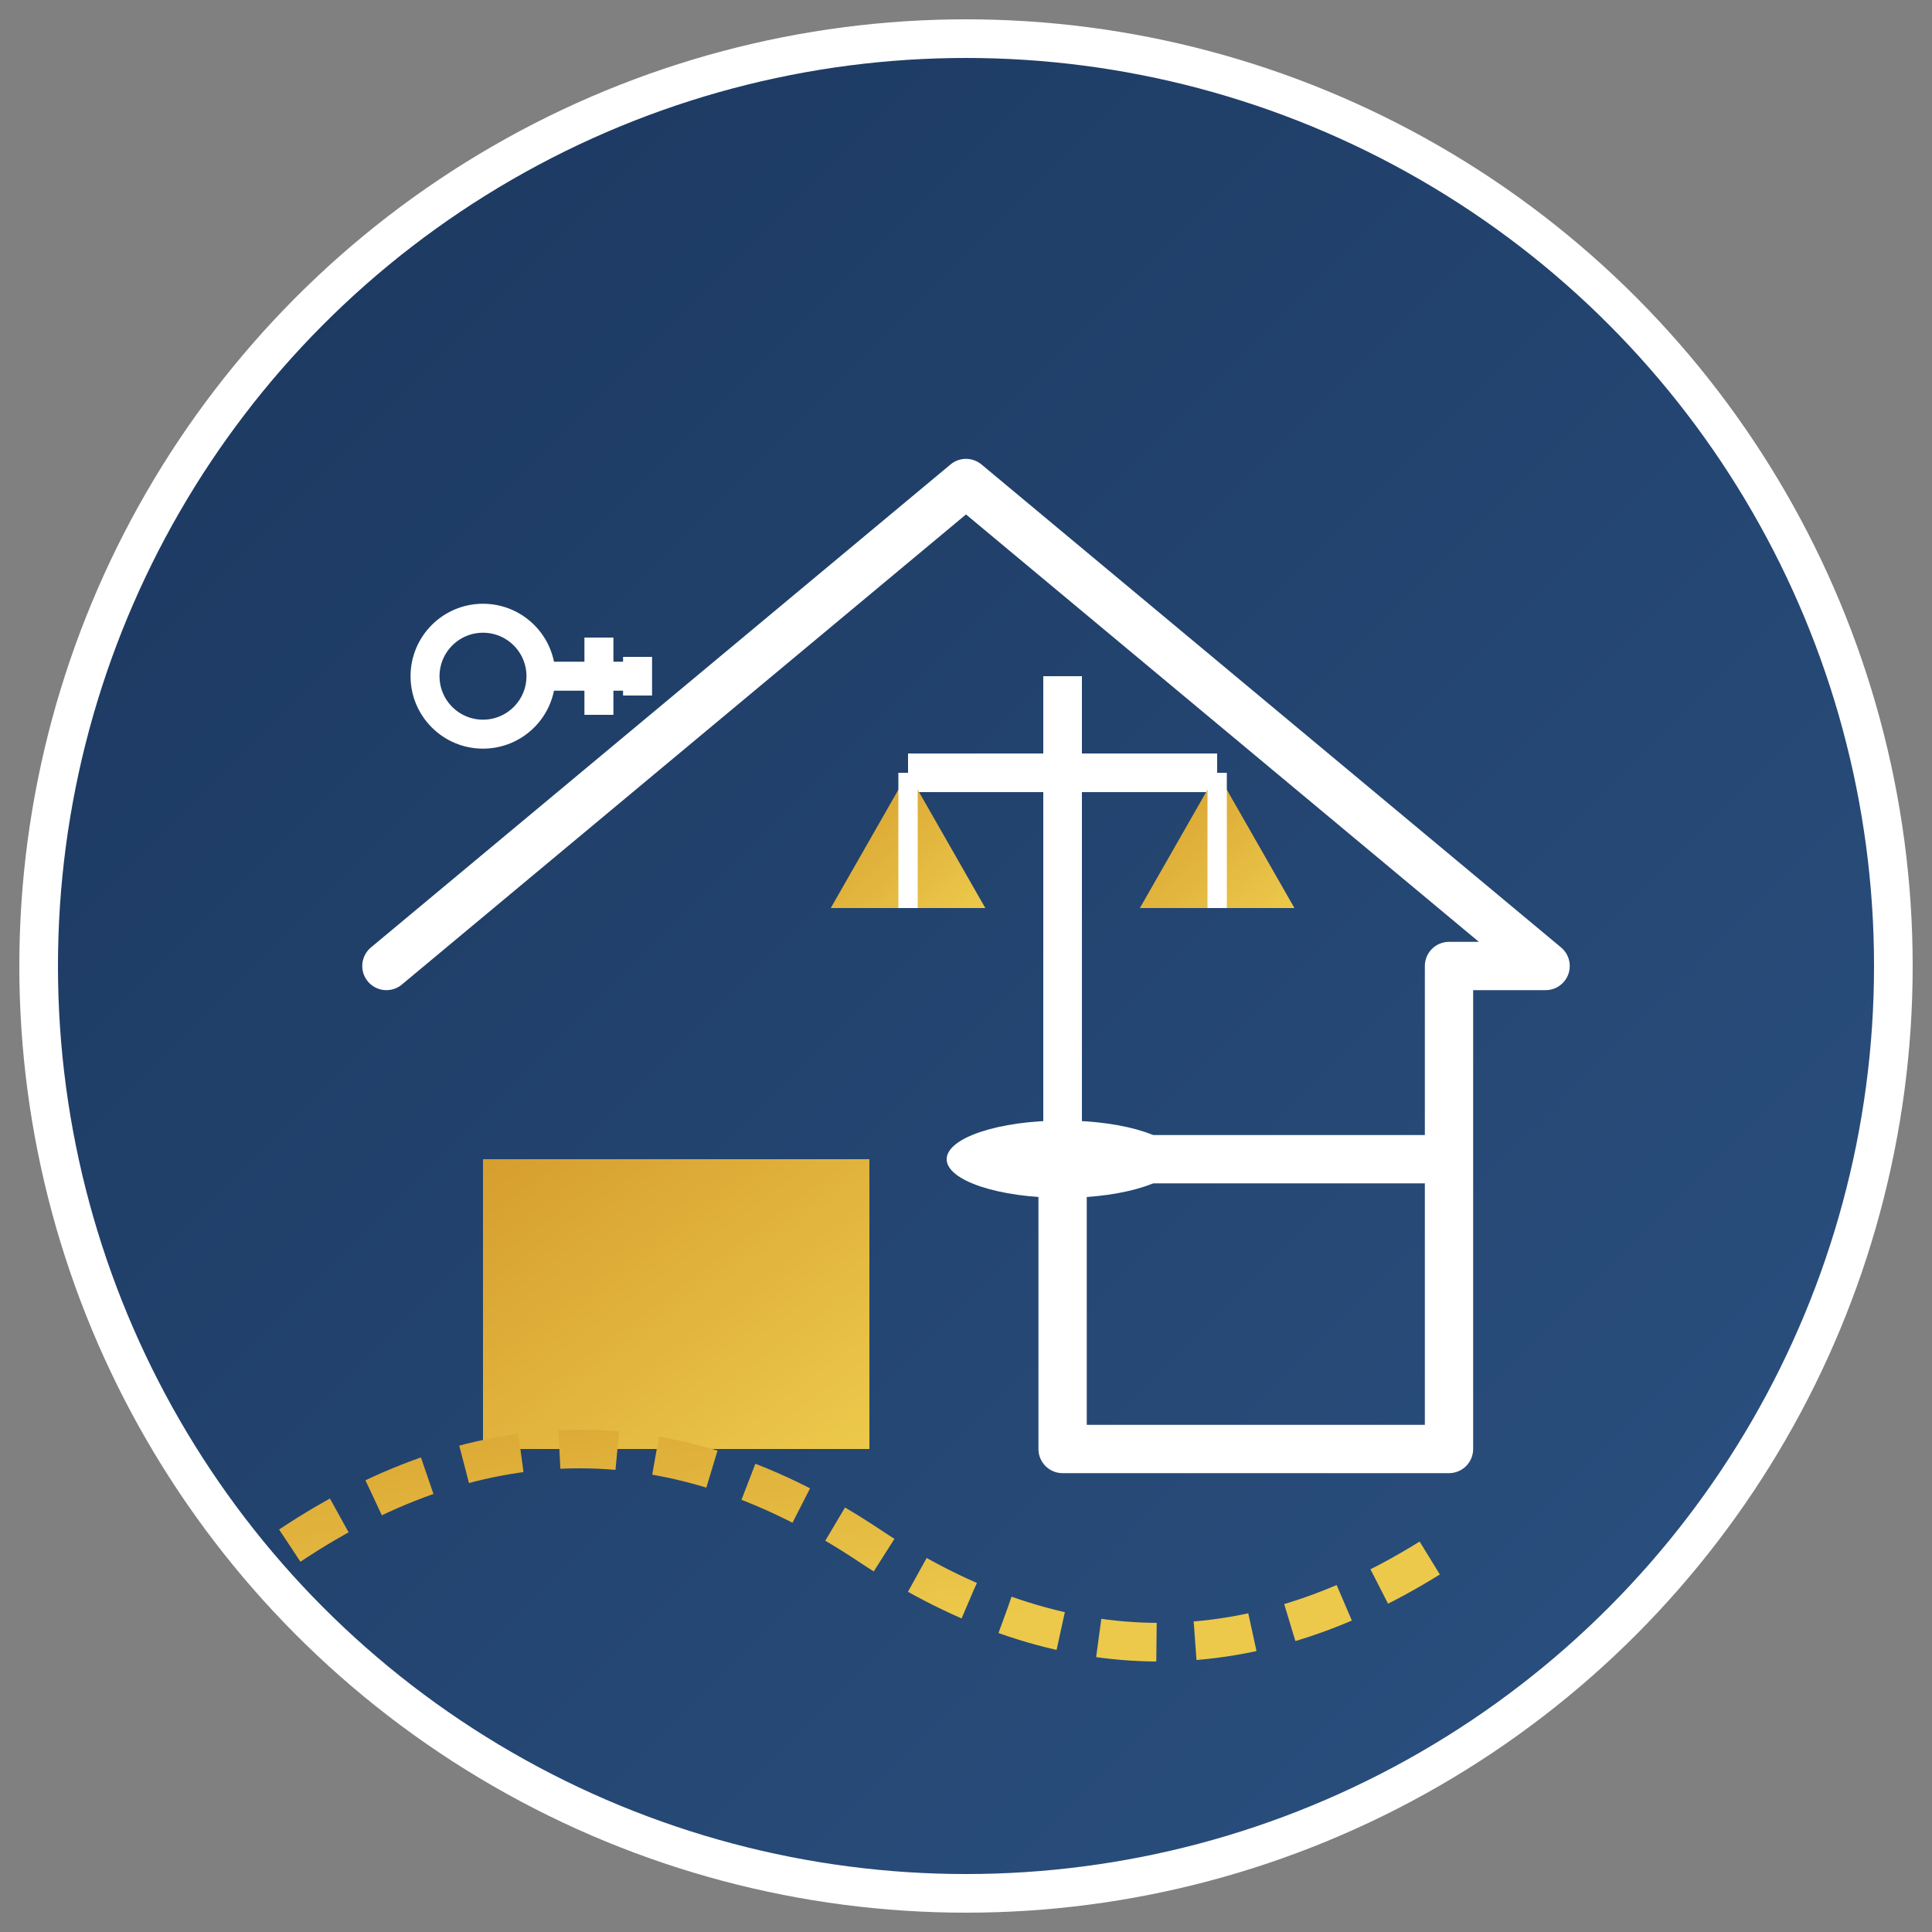
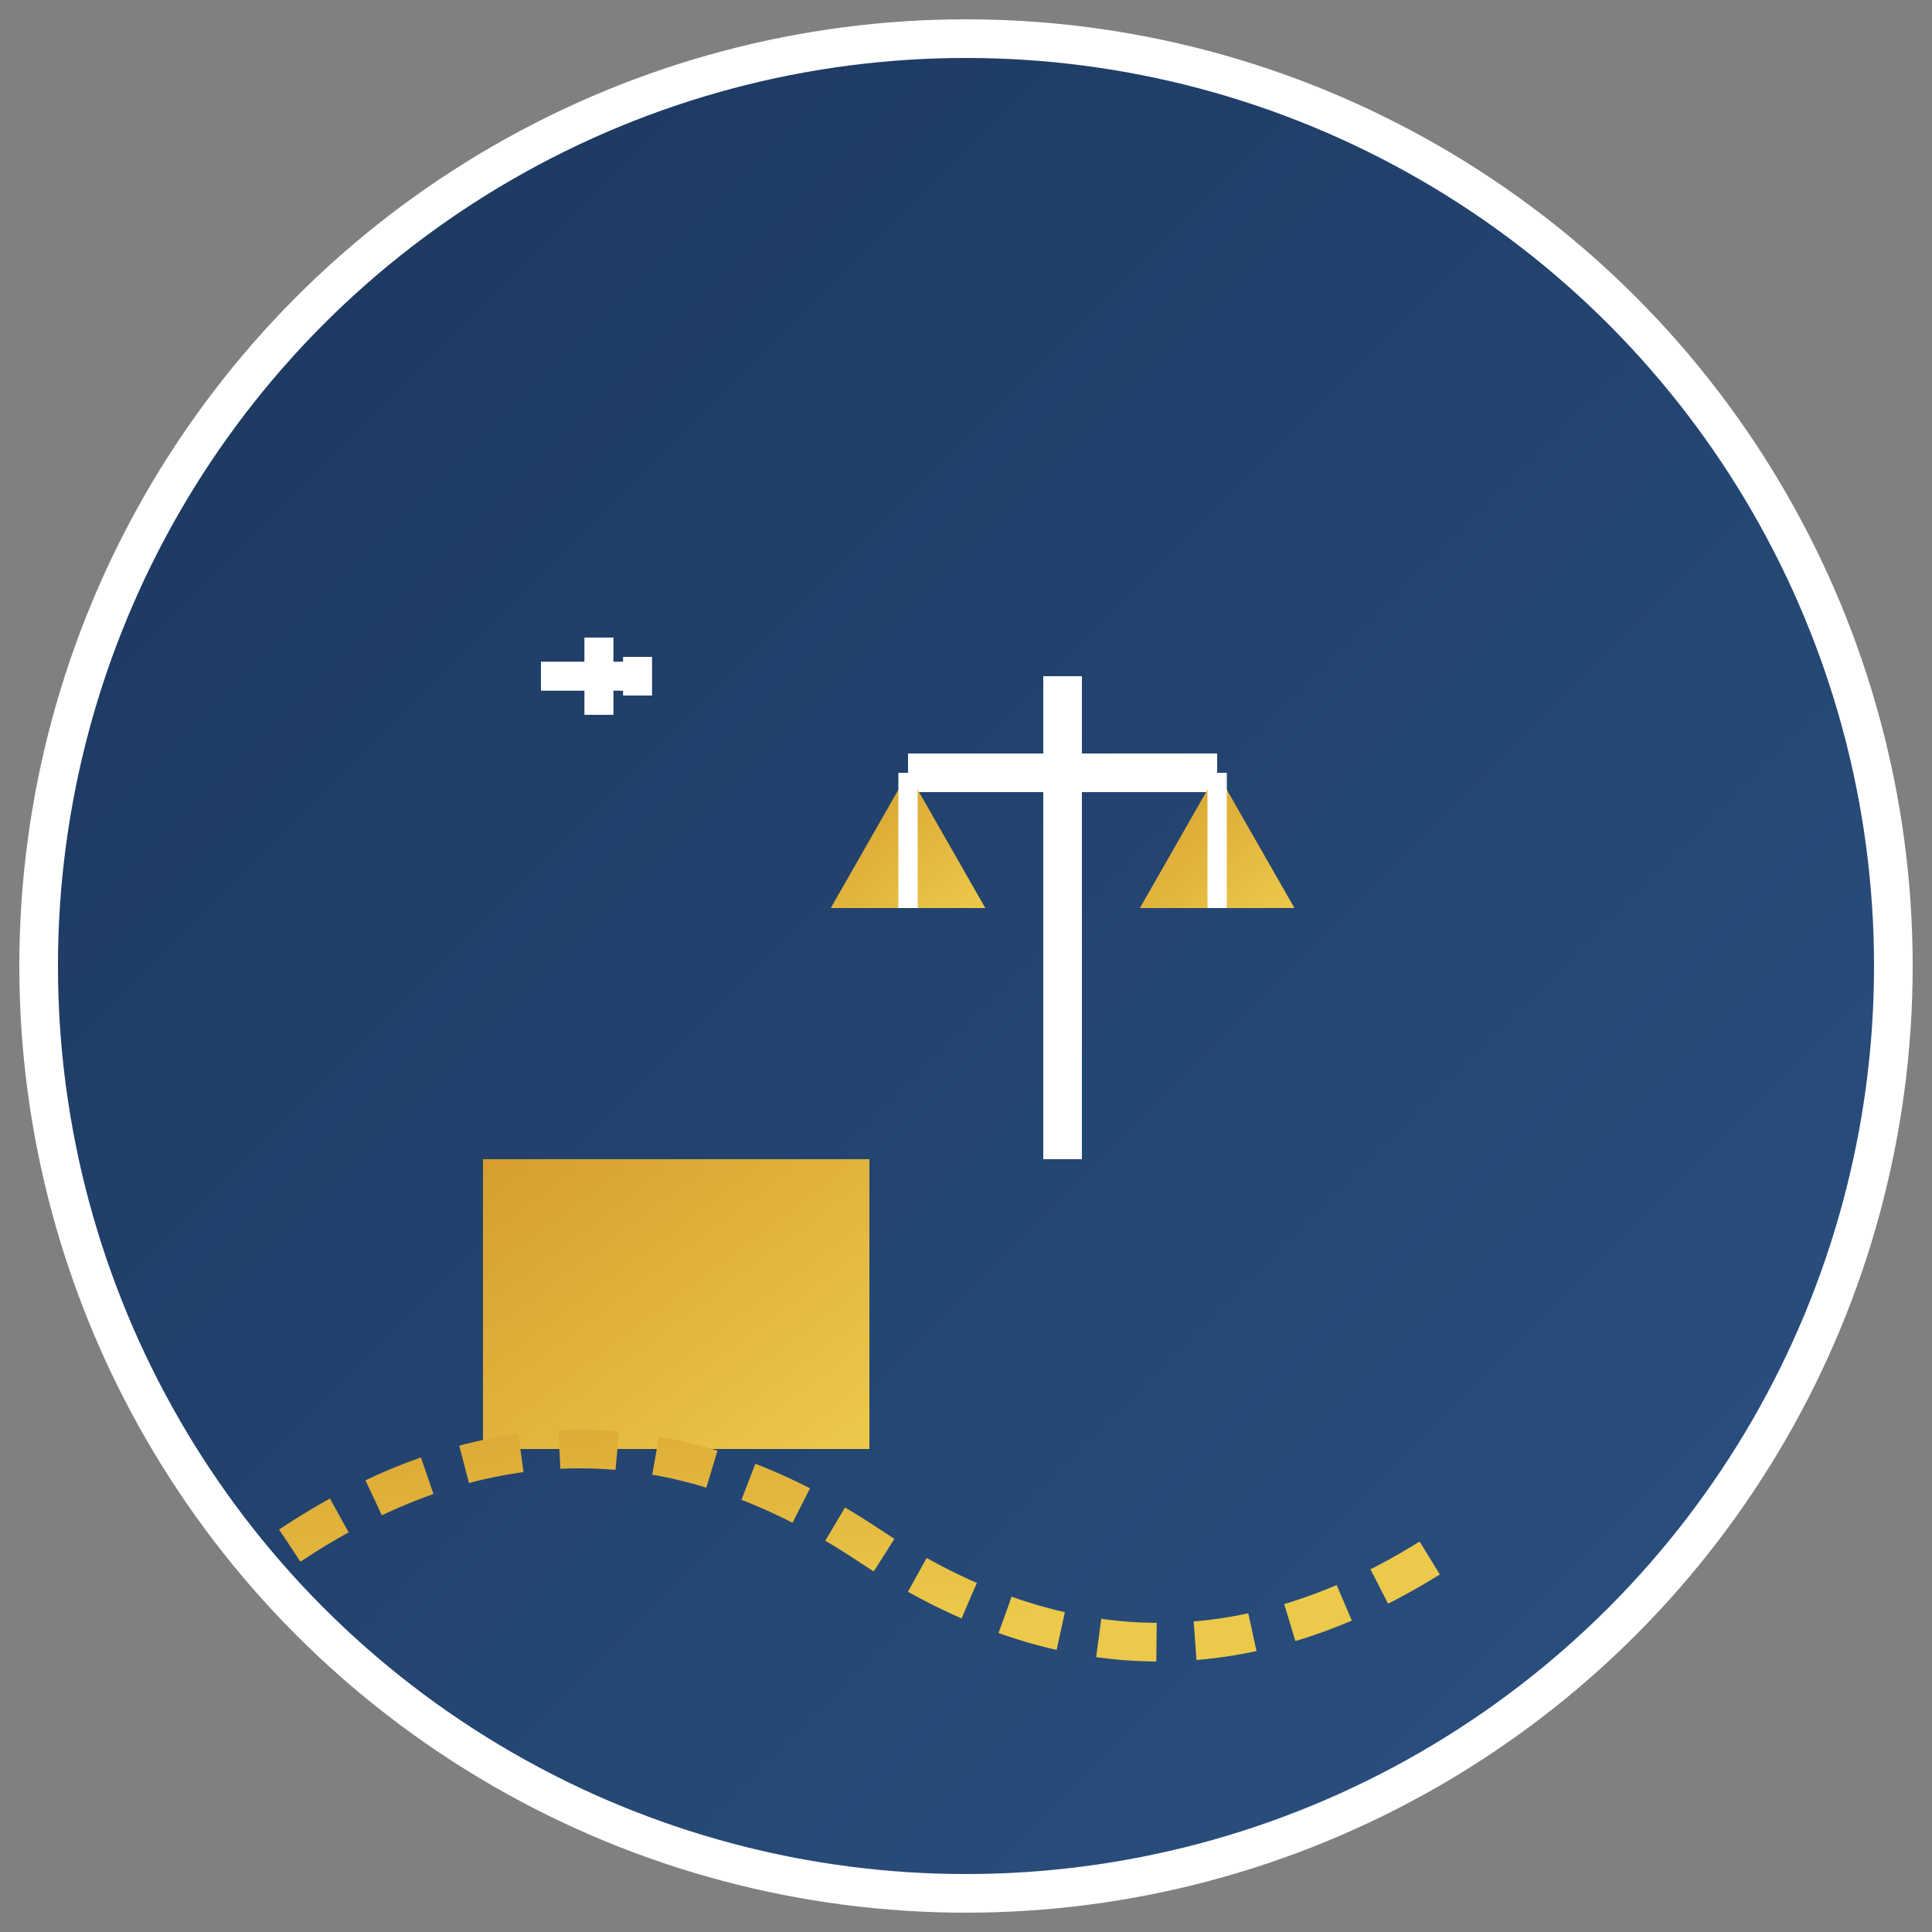
<svg xmlns="http://www.w3.org/2000/svg" width="100" height="100" viewBox="0 0 100 100">
  <rect x="0" y="0" width="100" height="100" fill="#808080" stroke="none" />
  <defs>
    <linearGradient id="logoGradient" x1="0%" y1="0%" x2="100%" y2="100%">
      <stop offset="0%" style="stop-color:#1a365d" />
      <stop offset="100%" style="stop-color:#2c5282" />
    </linearGradient>
    <linearGradient id="accentGradient" x1="0%" y1="0%" x2="100%" y2="100%">
      <stop offset="0%" style="stop-color:#d69e2e" />
      <stop offset="100%" style="stop-color:#ecc94b" />
    </linearGradient>
  </defs>
  <circle cx="50" cy="50" r="48" fill="url(#logoGradient)" stroke="#ffffff" stroke-width="2" />
  <path d="M25 60 L25 75 L45 75 L45 60 Z" fill="url(#accentGradient)" />
-   <path d="M20 50 L50 25 L80 50 L75 50 L75 75 L55 75 L55 60 L75 60 L75 50" fill="none" stroke="#ffffff" stroke-width="2.5" stroke-linejoin="round" stroke-linecap="round" />
  <g transform="translate(55, 35)">
    <line x1="0" y1="0" x2="0" y2="25" stroke="#ffffff" stroke-width="2" />
    <line x1="-8" y1="5" x2="8" y2="5" stroke="#ffffff" stroke-width="2" />
    <path d="M-8 5 L-12 12 L-4 12 Z" fill="url(#accentGradient)" />
    <line x1="-8" y1="5" x2="-8" y2="12" stroke="#ffffff" stroke-width="1" />
    <path d="M8 5 L4 12 L12 12 Z" fill="url(#accentGradient)" />
    <line x1="8" y1="5" x2="8" y2="12" stroke="#ffffff" stroke-width="1" />
-     <ellipse cx="0" cy="25" rx="6" ry="2" fill="#ffffff" />
  </g>
  <path d="M15 80 Q30 70 45 80 T75 80" fill="none" stroke="url(#accentGradient)" stroke-width="2" stroke-dasharray="3,2" />
  <g transform="translate(25, 35)">
-     <circle cx="0" cy="0" r="3" fill="none" stroke="#ffffff" stroke-width="1.5" />
    <line x1="3" y1="0" x2="8" y2="0" stroke="#ffffff" stroke-width="1.5" />
    <line x1="6" y1="-2" x2="6" y2="2" stroke="#ffffff" stroke-width="1.5" />
    <line x1="8" y1="-1" x2="8" y2="1" stroke="#ffffff" stroke-width="1.5" />
  </g>
</svg>